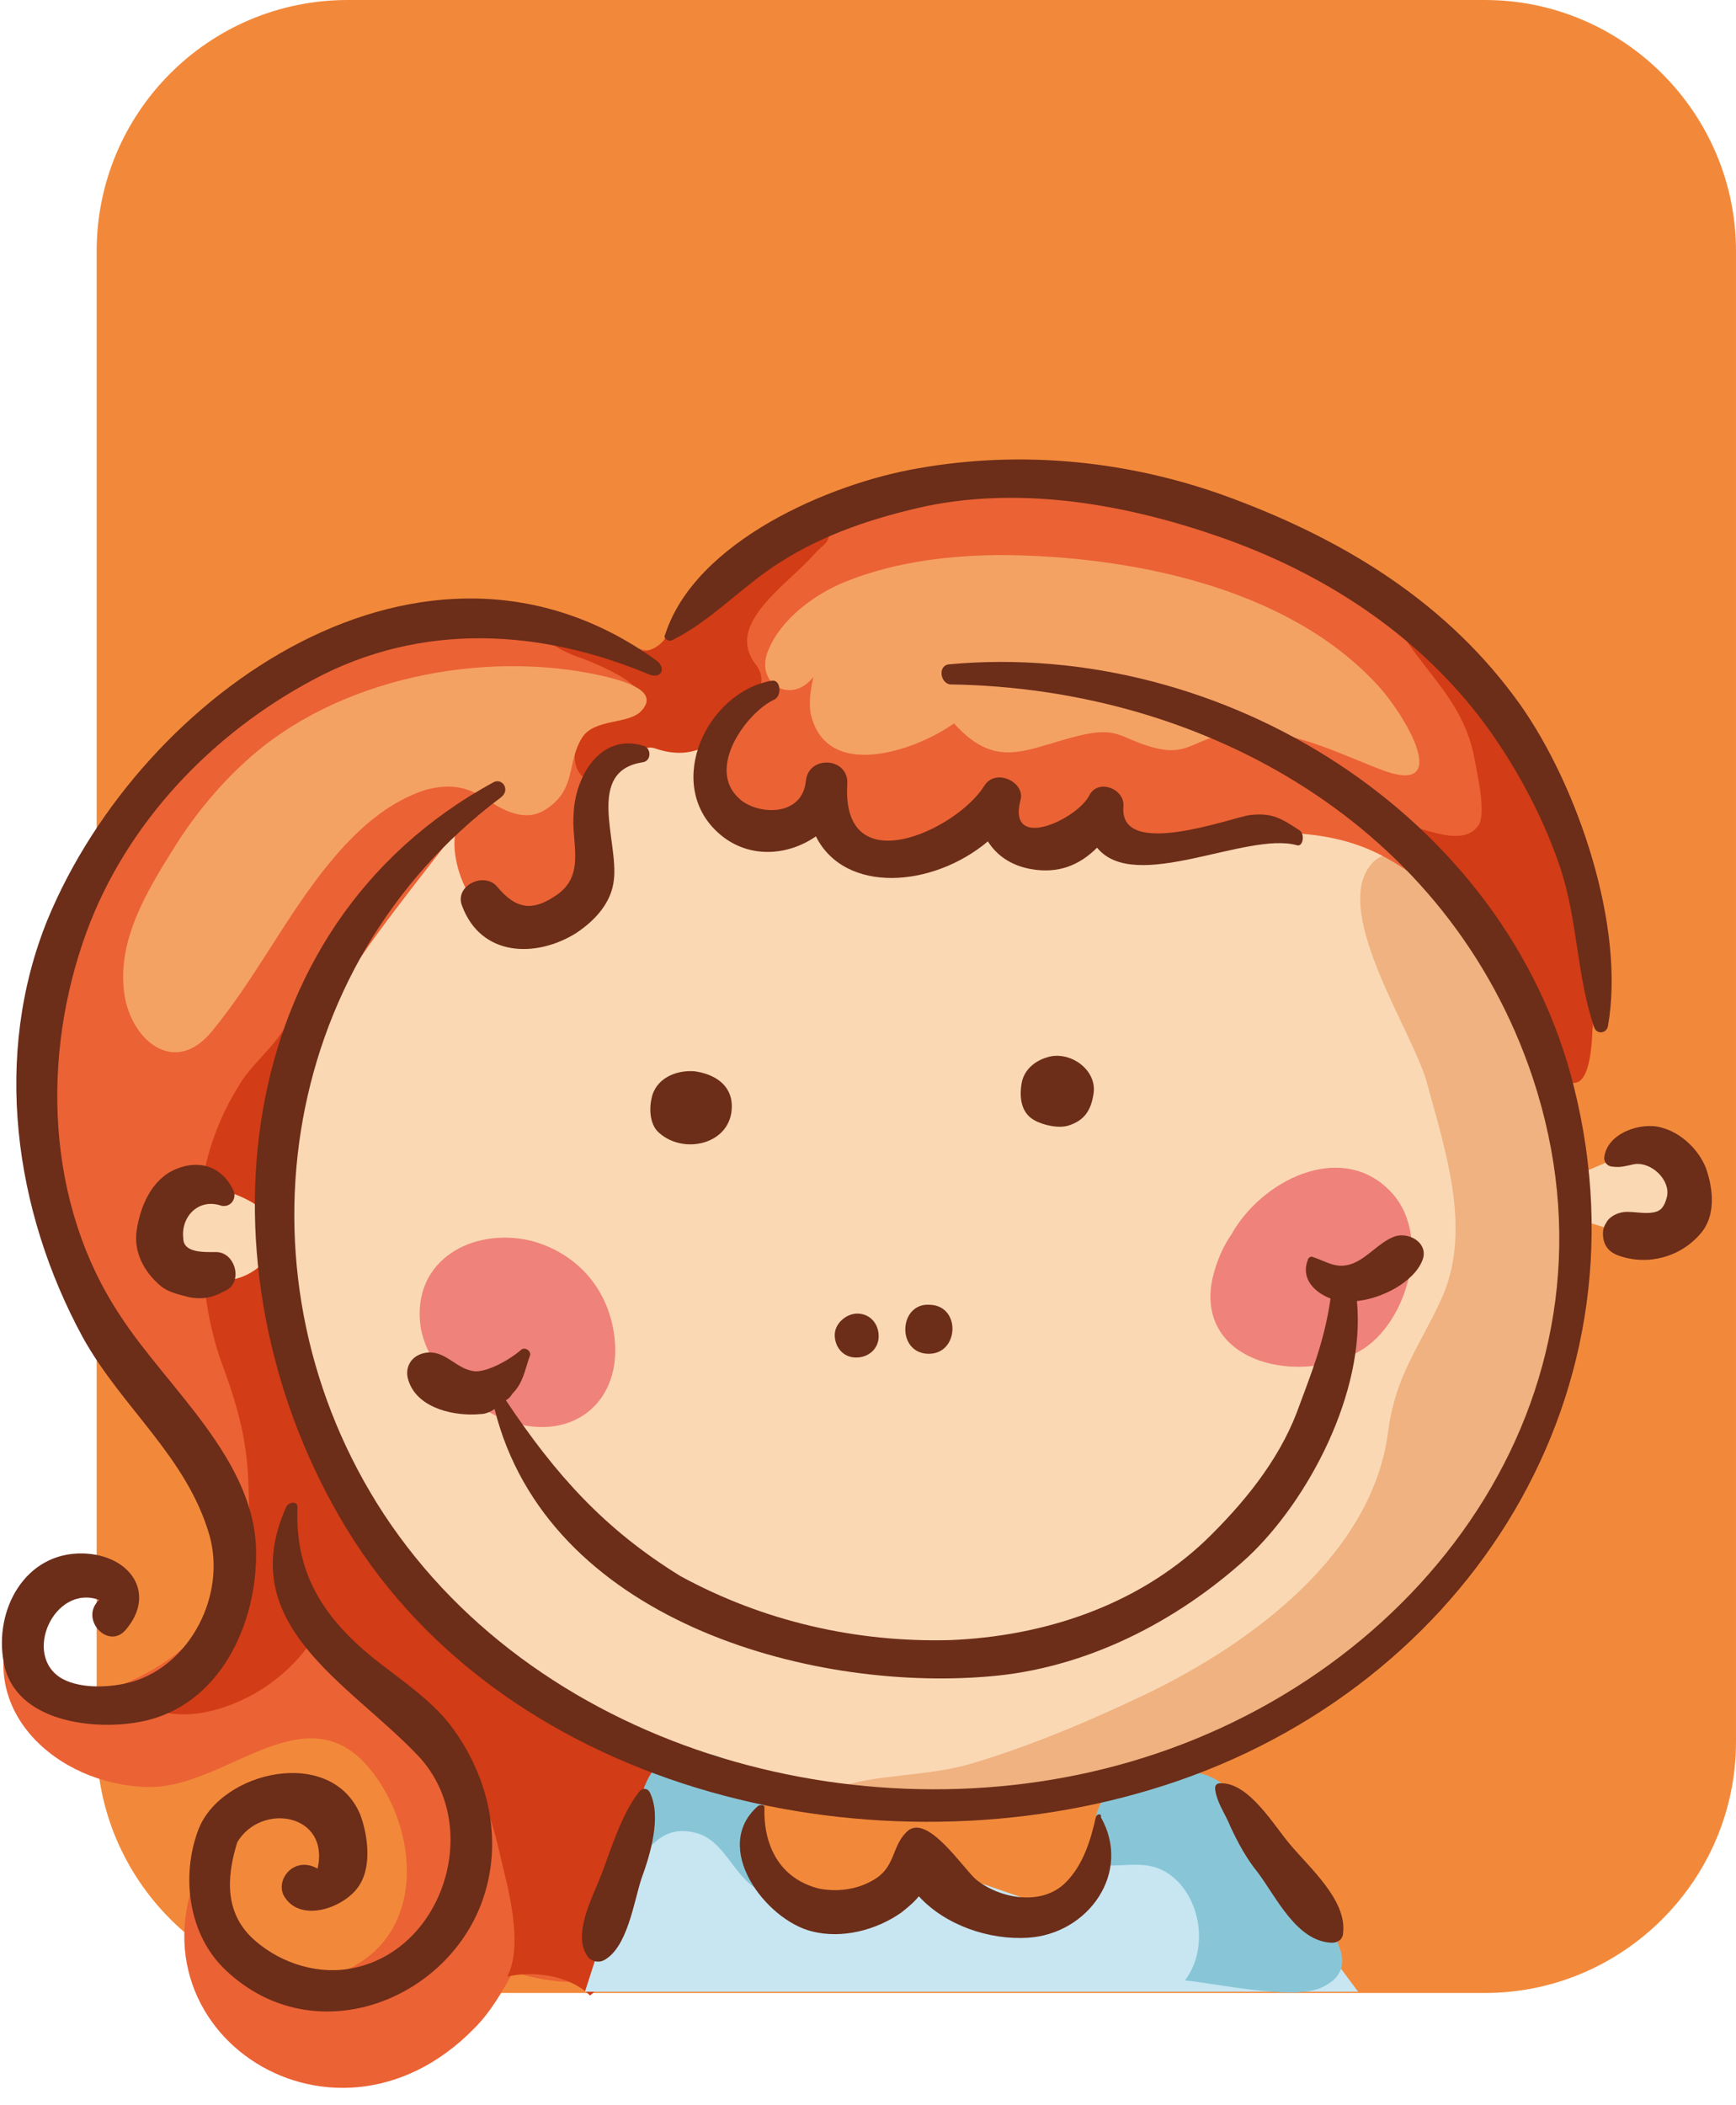
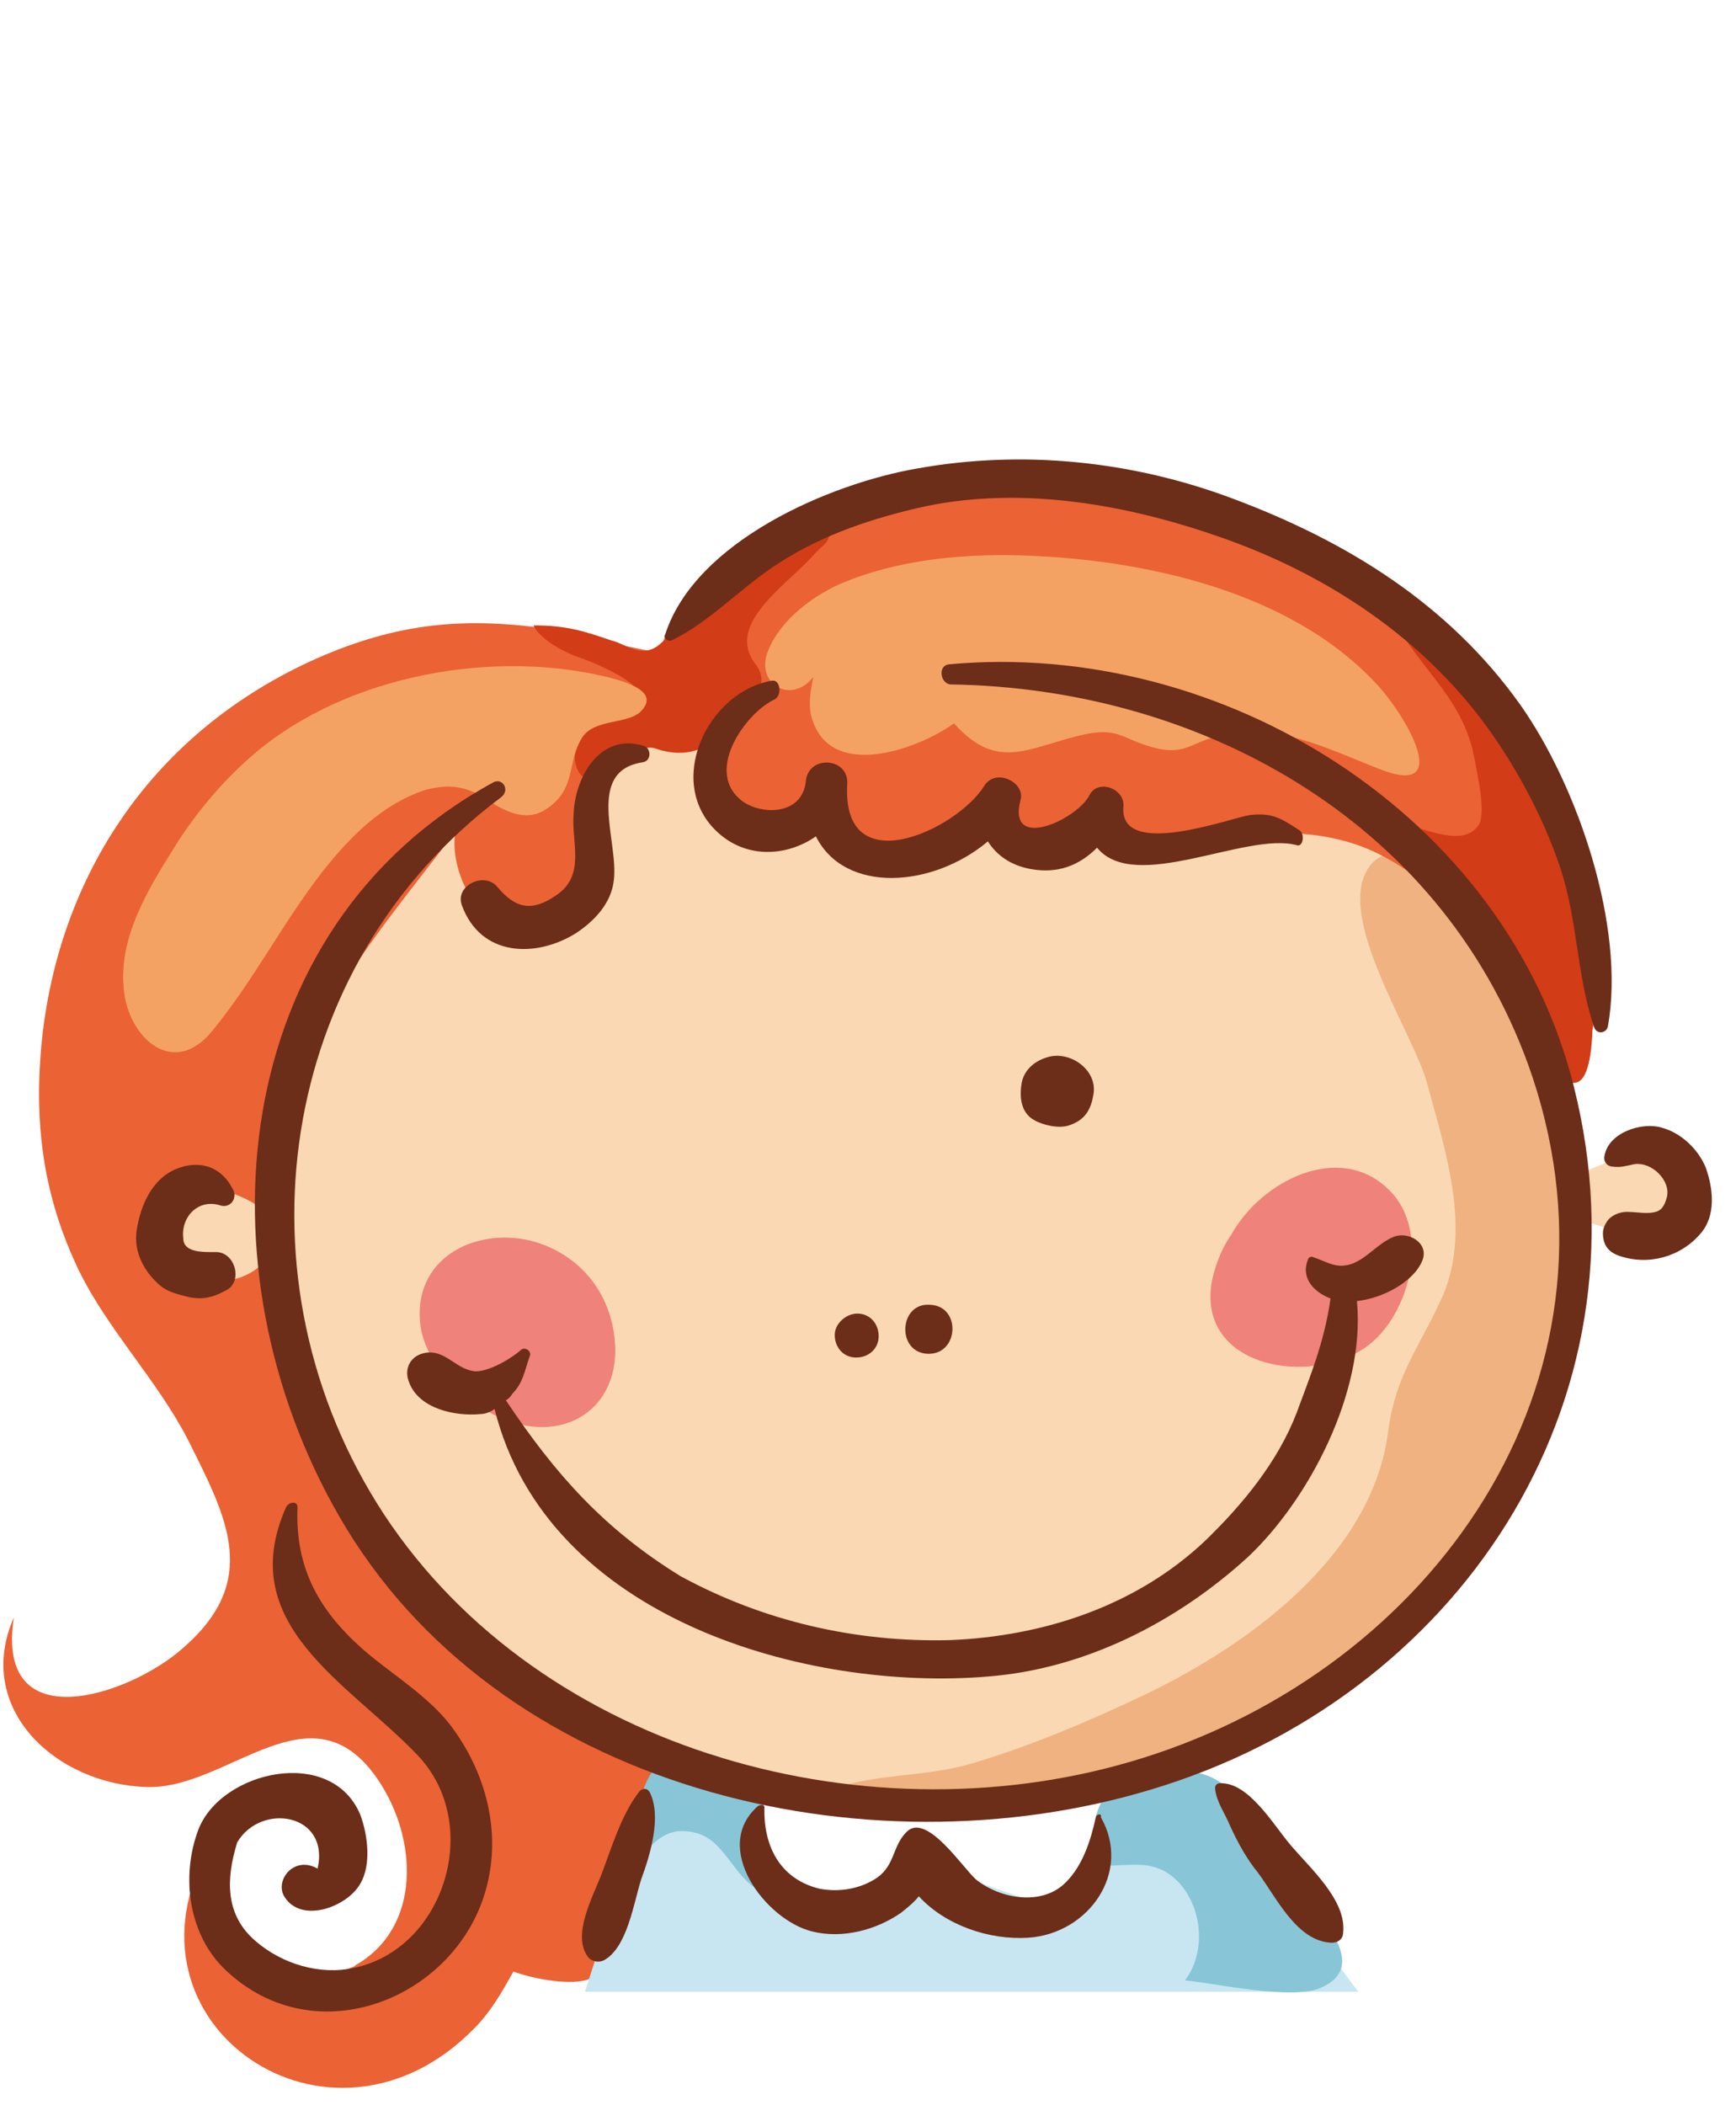
<svg xmlns="http://www.w3.org/2000/svg" version="1.1" id="Calque_1" x="0px" y="0px" viewBox="0 0 138.3 167.6" style="enable-background:new 0 0 138.3 167.6;" xml:space="preserve">
  <style type="text/css">
	.st0{fill-rule:evenodd;clip-rule:evenodd;fill:#F2893A;}
	.st1{fill:#C1744C;}
	.st2{fill:#F59380;}
	.st3{fill:#F8AE8C;}
	.st4{fill:#D3835F;}
	.st5{fill:#FDDCBA;}
	.st6{fill:#F4B486;}
	.st7{fill:#F2777E;}
	.st8{fill:#BEB8CB;}
	.st9{fill:#F3EAE2;}
	.st10{fill:#E7B088;}
	.st11{fill:#F0BF63;}
	.st12{fill:#D29163;}
	.st13{fill:#F05B6C;}
	.st14{fill:#FFECA1;}
	.st15{fill:#F8AD8C;}
	.st16{fill:#F05C6E;}
	.st17{fill:#CDC6D0;}
	.st18{fill:#F2777F;}
	.st19{fill:#F2787F;}
	.st20{fill:#C5C6CC;}
	.st21{fill:#FDD4B1;}
	.st22{fill:#FFE4A0;}
	.st23{fill:#6C2D19;}
	.st24{fill:#FAD8B4;}
	.st25{fill:#EFB280;}
	.st26{fill:#EB6234;}
	.st27{fill:#D23C16;}
	.st28{fill:#C7E6F2;}
	.st29{fill:#88C6D7;}
	.st30{fill:#EF827A;}
	.st31{fill:#F4A264;}
	.st32{fill:#FBDA00;}
	.st33{fill:#F3A000;}
	.st34{fill:#CB514C;}
	.st35{fill:#F6BCB6;}
	.st36{fill:#FFEBC2;}
	.st37{fill:#FAD393;}
	.st38{fill:#F08A5D;}
	.st39{fill:#FFD600;}
	.st40{fill:#F5C100;}
	.st41{fill:#DEE16C;}
	.st42{fill:#BDCF37;}
	.st43{fill:#EEE97B;}
	.st44{fill:#FFDE25;}
	.st45{fill:#F9D2C9;}
	.st46{fill:#D25E9E;}
	.st47{fill:#DB682E;}
	.st48{fill:#F5B655;}
	.st49{fill:#F2BFB4;}
	.st50{fill:#FFFFFF;}
</style>
-   <path class="st0" d="M27.7,0h90.6c11,0,20,9,20,20v118.7c0,11-9,20-20,20H27.7c-11,0-20-9-20-20V20C7.7,9,16.6,0,27.7,0z" />
  <path class="st24" d="M134.3,96.6l-0.5-4.7l-2.6-0.7l-5.2,2.2l-2.7-9.1l-7.6-13.5l-11.9-9.8l-14.5-6c0,0-35.3-9.2-55.1,11.7  l-9.6,16.4c-1.4,5.5-3.6,10.9-2.8,16.7c0.5,3.6,1.7,7.1,2.6,10.6l7,14l12.9,11.1l19.5,7.3l19.6,0.6l19.6-6.9l11.7-10.5l8.5-13.3  l2.7-13.2l-0.1-2.4l4.1,1.3L134.3,96.6z" />
  <path class="st25" d="M109.1,69c-2.9,3.9,3.6,13.4,4.6,17.3c1.5,5.5,3.6,11.8,1.1,17.2c-1.8,3.9-3.6,6-4.2,10.4  c-1.2,9.8-10.8,16.9-19.3,21c-4.4,2.1-9.1,4.1-13.8,5.5c-3.6,1.1-7.5,0.8-11,2c1.2,3.2,11.5,1,14.3,0.4c4.2-0.8,8.9-1,13-2.5  c6.8-2.4,12.5-7.1,18-11.8c11.6-9.8,14.4-24.9,12.4-39.3c-0.4-2.6-1.1-5.1-2.2-7.5c-1.1-2.2-1.8-4.6-3.2-6.7c-1-1.4-2.6-2.5-3.5-4  C114.1,69.3,110.8,66.6,109.1,69z" />
  <path class="st26" d="M112.7,49.2c-2.6-1.8-6.2-4.3-9.2-5.5c-3.6-1.5-6.7-2.4-10.4-3.5c-6.2-1.7-13.7-3-20.1-1.7  c-5.8,1.2-11.5,3.6-16.1,7.2c-2.5,1.9-4.2,4.7-4.2,6.3c-3.6-0.6-6.9-1.6-8.8-1.9c-6.9-1-12.2-0.5-18.6,2.3  c-13.1,5.8-20.7,17.3-22,30.8c-0.6,6.5,0.2,12.2,3,18c2.3,4.7,6.3,8.8,8.7,13.5c3.1,6.2,5.8,11.2-0.5,16.6  c-4.2,3.7-14.9,7.3-13.4-2.5c-3.2,7.3,3.4,13.3,10.6,13.5c6.5,0.2,13.1-8.4,18.4-0.6c3.2,4.7,3.5,11.8-1.8,14.8  c0.2,0.1-3.7,1.4-5.3,1.3c-6.5-0.3-6.2-5.6-6.3-10.7c-8,14,9.6,26.2,21.1,14.4c1.3-1.3,2.2-2.9,3.1-4.5c2.3,0.8,5.2,1.1,6.2,0.5  c2.9-1.7,3-7.9,4.3-10.6c0.9-2.1,3.2-4.7,1.2-6.8c-2.6-2.7-7.5-3.1-10.5-5.4c-2.6-1.9-4-4.9-6.7-6.8c-5.3-3.6-7-9.2-10.2-14.6  c-3.2-5.3-3.9-10.9-3.9-17.1c-0.1-12,8.8-21.8,15-30c-0.5,2.3,1,6.4,3.5,7.2c1.7,1.8,5,0.9,6.4-1c2-2.6,0.5-5.6,1.5-8.6  c2.3-7.5,7-3.8,10.3-5.1c-0.3,0.8-0.5,1.5-0.6,2.3c-0.4,2.5-0.4,4.5,2,5.5c2.1,0.9,6.2,0.8,6.8-1.9c-1.3,7.1,11.5,3.6,14,0.7  c0.6,4.9,6.7,2.4,7.9,0c0.5,4.6,11.1,1,13.7,1c7.3,0.1,9.5,2.7,12.7,4.6c4.8,2.9,5.3,6.8,7.8,11.1c4,6.6,5-1.2,5.4-5.1  C128.4,66.5,121.1,55.3,112.7,49.2z" />
  <path class="st27" d="M126.6,74.2c-0.2-6.3-3.8-10.8-6.5-16.3l-9.6-9.7c2,4.8,6.1,7,7,12.4c0.2,1.1,0.9,4.1,0.3,5.1  c-1.3,1.9-4.4,0.1-6.1,0c-0.5,3.4,6.9,8.8,8.6,12.2c0.7,1.4,3,8.9,5.3,8.3C127.7,85.6,126.6,75.8,126.6,74.2z" />
-   <path class="st27" d="M48.8,137.6c-4.4-3-9-5.7-13.1-9c-2.4-2-5-4-6.7-6.7c-1.8-2.8-2.1-6.4-3.5-9.4c-1.6-3.7-3-7.3-3.2-11.4  c-0.4-7.4-0.8-16.3,3.4-22.8c-1.6,1.2-2.5,2.9-3.6,4.4c-1,1.3-2.3,2.4-3.1,3.8c-2.2,3.5-3.4,7.9-3.1,12c0.3,3.7,0.6,7,1.9,10.4  c1.2,3.3,1.9,5.9,2,9.5c0.1,2.8,0.2,5.8-0.4,8.5c-0.8,3.3-4.4,9.6-8.3,8.9L12,136c3.2,1.4,7.5-0.3,10-2.3c1.3-1,2.3-2.2,3.1-3.4  c2.1,2.5,4.7,4.5,7.6,6.2c2.4,1.4,4.7,4.6,5.9,7.1c0.7,1.6,1.1,3.5,1.5,5.2c0.6,2.4,1.5,6.4,0.3,8.6c2.1-0.5,5-0.1,6.6,1.5  c1.3-0.9,1.5-3.3,1.9-4.7c0.7-2.4,1.6-4.8,1.9-7.3c0.2-1.9,0.8-3.4,1.2-5.2C52.5,139.2,50.8,139,48.8,137.6z" />
  <path class="st27" d="M57.6,46.6c-1,1.1-3.3,2.3-4.1,3.6c-1.9,2.9-3.4,1.1-4.8,0.8c-2.3-0.8-3.7-1.2-6.2-1.2  c0.5,1.1,2.5,2.2,3.8,2.6c1.1,0.4,2.9,1.2,3.8,1.9c2.3,1.7-1.5,2.2-3.1,3.2c-1.2,0.8-2.1,4.2,0.3,4.8c1,0.2,3.2-3.3,4.9-2.7  c3.2,1.1,5.1-0.6,6.7-2.6c1.1-1.4,2.5-2.5,1.3-4.1c-2.5-3.2,2.5-6.3,4.7-8.8c0.6-0.7,1.3-0.9,1.1-1.8C63.5,41.8,59.2,44.9,57.6,46.6  z" />
  <polygon class="st28" points="52.4,140.6 46.6,158.6 108.2,158.6 94.9,140.8 88,142.5 87.9,146 84.6,152.2 73.9,148.5 69.2,151.9   62.2,150.8 59.9,146.7 61.1,142.9 " />
  <path class="st29" d="M53.7,139.8c-3.3,0.9-3,6.8-3.8,9.6c1.6-1.9,2.7-4.3,5.7-3.4c2.3,0.7,3,3.9,5.3,4.7c0.2-2.3-1-5.3,0-7.1  C61,143.6,58.9,138.4,53.7,139.8z" />
  <path class="st29" d="M103.8,150.8c-2.1-2.6-3.2-6-5.7-8.2c-2.6-2.3-4.5-1.4-7.3-1.1c-2,0.2-2.2,0.2-3.2,2.3c-0.7,1.4-0.2,3.2-1,4.6  c2.9,0.6,5.1-0.9,7.4,1.6c1.9,2.2,2,5.6,0.4,7.7c2.3,0.2,8.5,1.6,10.8,0.6C108.9,156.7,105.8,153.3,103.8,150.8z" />
  <path class="st30" d="M110.6,94.7c-3.9-3.8-10.1-0.7-12.5,3.6c-0.9,1.3-1.4,2.8-1.6,4c-0.9,6.3,7.1,8,11.8,5.3  C112.2,105.4,114.2,98.1,110.6,94.7z" />
  <path class="st30" d="M48.9,106.1c-0.6-3.8-3.2-6.4-6.6-7.3c-4.6-1.1-9.5,1.5-8.8,6.8c0.5,3.3,3.7,6.2,6.6,7.4  C45.3,115.1,49.8,111.8,48.9,106.1z" />
  <path class="st31" d="M80,44.2c-4.2,0-8.6,0.5-12.6,2.1c-2.5,1-5.2,3-6.2,5.5c-1.1,2.6,1.8,4.4,3.6,2.1c-0.2,0.9-0.4,2-0.2,3  c1.3,5.4,8.5,2.8,11.4,0.7c3.5,3.9,5.9,1.9,10.3,0.9c2.8-0.6,3,0.3,5.5,1c2.5,0.7,3-0.3,5.2-0.9c4.5-1.2,8.7,1,12.8,2.6  c6.2,2.5,2.1-4.4-0.2-6.8C102.4,46.7,90,44.3,80,44.2z" />
  <path class="st31" d="M47.9,53.8c-9.4-2.1-21.1,0.2-28.3,6.8c-2.1,1.9-4.1,4.3-5.6,6.7c-2.2,3.5-4.7,7.5-4.1,11.8c0.5,3.7,4,6.7,7,3  c3.3-4,5.6-8.6,8.8-12.7c2.2-2.8,4.8-5.4,8.2-6.5c1.9-0.5,3.2-0.3,4.8,0.7c1.3,0.9,3.1,1.9,4.7,0.9c2.6-1.6,1.7-3.8,3-5.8  c1-1.5,3.7-1,4.7-2.1C52.5,55.1,50.1,54.3,47.9,53.8z" />
  <path class="st24" d="M15.9,94.6c-4.1,0.3-4.5,6.3-0.5,7.3c1.2,0.3,2.4,0.2,3.5-0.1c2.1-0.6,3.8-2.7,2.5-4.9  C20.6,95.6,17.5,94.4,15.9,94.6z" />
-   <path class="st23" d="M51.9,87.5c-0.2,0.9-0.1,2.1,0.6,2.7c2,1.8,5.8,0.9,5.8-2.1c0-1.8-1.5-2.6-3-2.8  C53.8,85.2,52.2,85.9,51.9,87.5z" />
  <path class="st23" d="M83.4,84.2c-1,0.3-1.8,1-2,2c-0.2,1.1-0.1,2.4,1,3c0.7,0.4,2,0.7,2.8,0.4c1.2-0.4,1.7-1.2,1.9-2.4  C87.5,85.2,85.2,83.6,83.4,84.2z" />
  <path class="st23" d="M66.5,106.3c0,1,0.7,1.8,1.7,1.8c1,0,1.8-0.7,1.8-1.7c0-1-0.7-1.8-1.7-1.8C67.4,104.6,66.5,105.4,66.5,106.3z" />
  <path class="st23" d="M73.9,107.8c2.5,0.1,2.7-3.8,0.2-3.9C71.6,103.7,71.4,107.7,73.9,107.8z" />
  <path class="st23" d="M40.3,111.5c0.2-0.1,0.4-0.3,0.5-0.5c0.9-0.9,1-1.9,1.4-3c0.2-0.4-0.4-0.8-0.7-0.5c-0.8,0.7-2.5,1.7-3.6,1.7  c-1.5-0.1-2.3-1.6-3.8-1.5c-1.3,0.1-2,1.2-1.5,2.4c0.8,2.1,3.7,2.7,5.7,2.5c0.4,0,0.8-0.2,1.1-0.4c4.2,16.8,25,22.5,39.3,21.3  c7.7-0.6,15-4.3,20.7-9.5c4.8-4.5,9.4-13.1,8.7-20.4c2-0.2,4.5-1.5,5.2-3.2c0.6-1.4-1.1-2.4-2.3-1.9c-1.2,0.5-2,1.6-3.2,2.1  c-1.3,0.5-2-0.1-3.2-0.5c-0.2-0.1-0.4,0.1-0.4,0.2c-0.6,1.5,0.5,2.6,1.8,3.1c0,0,0,0,0,0c-0.5,3.5-1.6,6.1-2.7,9.1  c-1.5,3.9-4.3,7.3-7.3,10.2c-5.5,5.2-12.9,7.6-20.3,7.9c-7.5,0.2-14.9-1.5-21.5-5.1C48.2,121.8,44.3,117.5,40.3,111.5z" />
  <path class="st23" d="M17.6,96c0.7,0.2,1.3-0.5,1-1.2c-0.9-1.9-2.7-2.5-4.6-1.7c-1.9,0.8-2.8,2.9-3.1,4.8c-0.3,1.8,0.6,3.4,1.9,4.5  c0.6,0.5,1.5,0.7,2.3,0.9c1.1,0.2,1.9,0,2.8-0.5c1.5-0.6,0.9-3.1-0.7-3.1c-0.9,0-2.6,0.1-2.6-1.1C14.4,96.9,15.8,95.4,17.6,96z" />
  <path class="st23" d="M131.9,96.5c-0.7,0.2-1.5,0-2.3,0c-0.6,0-1.3,0.3-1.6,0.8c-0.2,0.3-0.3,0.6-0.3,0.9c0,0.9,0.4,1.5,1.3,1.8  c2.3,0.8,4.9,0.1,6.5-1.8c1.2-1.4,1-3.5,0.4-5.2c-0.6-1.5-2-2.8-3.5-3.2c-1.6-0.5-4.4,0.4-4.6,2.4c0,0.4,0.3,0.7,0.7,0.7  c0.6,0.1,1.2-0.1,1.7-0.2c1.4-0.2,2.9,1.3,2.6,2.6C132.6,96.1,132.3,96.4,131.9,96.5z" />
  <path class="st23" d="M44.3,71.3c-1.9,1.3-3.2,1.1-4.7-0.7c-1-1.2-3.4-0.1-2.8,1.5c1.5,4.1,5.9,4.2,9.1,2.2c1.5-1,2.8-2.4,3-4.2  c0.4-3.1-2.3-8.7,2.3-9.4c0.7-0.1,0.7-1.1,0.1-1.3c-3.5-1.1-5.5,2.5-5.6,5.4C45.5,67.1,46.7,69.7,44.3,71.3z" />
  <path class="st23" d="M78.4,62.6c-2.2,3.5-11.4,7.8-10.9-0.2c0.1-2.1-3.1-2.3-3.3-0.2c-0.3,2.9-3.9,2.7-5.3,1.4  c-2.7-2.4,0.6-6.9,2.8-7.9c0.6-0.3,0.5-1.6-0.2-1.5c-5.2,0.9-8.6,8.2-4.3,12.1c2.3,2.1,5.5,1.9,7.8,0.3c2.3,4.6,9.3,4.1,13.7,0.4  c0.7,1.1,1.8,1.9,3.4,2.2c2.2,0.4,3.9-0.3,5.3-1.7c3,3.7,11.9-1.3,15.9-0.2c0.5,0.2,0.7-0.9,0.2-1.2c-1.4-0.9-2.1-1.4-3.9-1.2  c-1.5,0.2-10.5,3.6-10.1-0.7c0.1-1.4-2-2.2-2.7-0.9c-0.9,1.9-6.6,4.6-5.5,0.4C81.7,62.3,79.3,61.1,78.4,62.6z" />
-   <path class="st23" d="M10,129.8c2.5-2.9,0.4-6-3.4-6.1c-4.6-0.1-7.1,4.5-6.3,8.7c0.9,4.8,7.3,5.4,10.9,4.7c6.3-1.2,9.3-7.8,9.2-13.6  c-0.1-7.3-7.1-13-10.8-18.7c-6-9-6.3-20.8-2.7-30.6c3.2-8.7,10-15.8,18.1-20.1c8.6-4.6,18.1-4,26.7-0.4c1,0.4,1.4-0.5,0.6-1.1  C33.9,39.3,11.3,55.1,3.8,73.2C-0.6,84,1.1,96.4,6.6,106.5c3.1,5.6,8.3,9.5,10.1,15.8c1.3,4.7-1.5,10.2-6.1,11.6  c-1.7,0.5-4.1,0.6-5.6-0.2c-3.3-1.8-0.7-7.6,2.9-6.3C6.3,128.9,8.6,131.4,10,129.8z" />
  <path class="st23" d="M38.7,150.5c1.3-4.6,0-9.4-2.8-13.1c-1.6-2.1-4.2-3.8-6.2-5.4c-4.3-3.5-6.2-7.1-6-12c0-0.5-0.7-0.4-0.9,0  c-4.2,9.4,5,14,10.5,19.8c5.2,5.5,2.1,15.4-5.1,16.9c-2.7,0.6-5.7-0.3-7.8-2.1c-2.5-2.1-2.4-5-1.5-7.9c1.9-3.2,7.4-2.3,6.4,2.1  c-1.9-1.1-3.5,1-2.6,2.3c1.4,2.1,5,0.7,6-1.1c0.9-1.5,0.6-3.9,0-5.5c-2.3-5.5-11.1-3.5-12.9,1.2c-1.4,3.7-0.8,8.4,2.2,11.2  C25.2,163.7,36.3,159.1,38.7,150.5z" />
  <path class="st23" d="M53.5,51c3.1-1.5,5.6-4.3,8.6-6.2c3.6-2.3,7.6-3.6,11.7-4.5c7.8-1.6,16.1-0.1,23.5,2.5  c8,2.8,15.3,7.5,20.5,14.2c2.7,3.5,5.1,7.9,6.5,12.1c1.4,4.2,1.3,8.6,2.7,12.7c0.2,0.6,1,0.5,1.1-0.1c1.4-7.9-2.4-19.1-7-25.6  c-5.7-8-13.8-13-22.9-16.4c-8-3-16.7-3.9-25.1-2.4c-7,1.2-17.7,5.8-20.1,13.2C52.8,50.8,53.2,51.1,53.5,51z" />
  <path class="st23" d="M39.3,62.3C18,73.9,15.7,101.1,27,120.7c12.5,21.8,41.9,28.7,64.7,21.8c24.4-7.3,40-30.7,33.7-55.9  c-5.4-21.8-28.1-35.7-49.8-33.7c-0.9,0.1-0.7,1.5,0.1,1.6c20.4,0.3,39.7,11.3,46.4,31.3c8.1,24.4-8,47-31.1,54.2  c-21.4,6.7-47.8-0.3-60.4-19.4c-12.2-18.6-8.6-43.7,9.3-57.1C40.7,62.9,40,61.9,39.3,62.3z" />
  <path class="st23" d="M87.3,144.7c-0.4,1.8-1,3.8-2.4,5.2c-1.9,1.9-5.2,1.3-7.1-0.2c-1-0.8-4-5.5-5.6-3.8c-1.1,1.1-0.9,2.6-2.3,3.6  c-1.3,0.9-3,1.2-4.6,0.9c-3.3-0.8-4.5-3.6-4.4-6.5c0-0.2-0.3-0.2-0.5-0.1c-3.8,3.3,0.6,9.1,4.3,10c2.4,0.6,5.1-0.1,7.1-1.5  c0.5-0.4,1-0.8,1.4-1.3c2.1,2.3,5.6,3.5,8.7,3.3c4.8-0.3,8.3-5.2,5.8-9.6C87.8,144.4,87.4,144.4,87.3,144.7z" />
  <path class="st23" d="M50.9,142.7c-1.4,1.8-2.2,4.5-3,6.6c-0.7,1.8-2.4,4.9-1,6.6c0.3,0.3,0.8,0.4,1.2,0.2c1.9-1,2.4-4.7,3-6.5  c0.7-1.9,1.6-4.9,0.7-6.8C51.6,142.3,51.1,142.4,50.9,142.7z" />
  <path class="st23" d="M102.8,146.9c-1.3-1.5-3.3-5-5.6-4.9c-0.3,0-0.4,0.2-0.4,0.4c0.1,1.1,0.8,2,1.2,3c0.6,1.3,1.3,2.6,2.2,3.7  c1.5,2,3.1,5.5,5.9,5.6c0.5,0,0.9-0.3,0.9-0.8C107.3,151.3,104.3,148.7,102.8,146.9z" />
</svg>